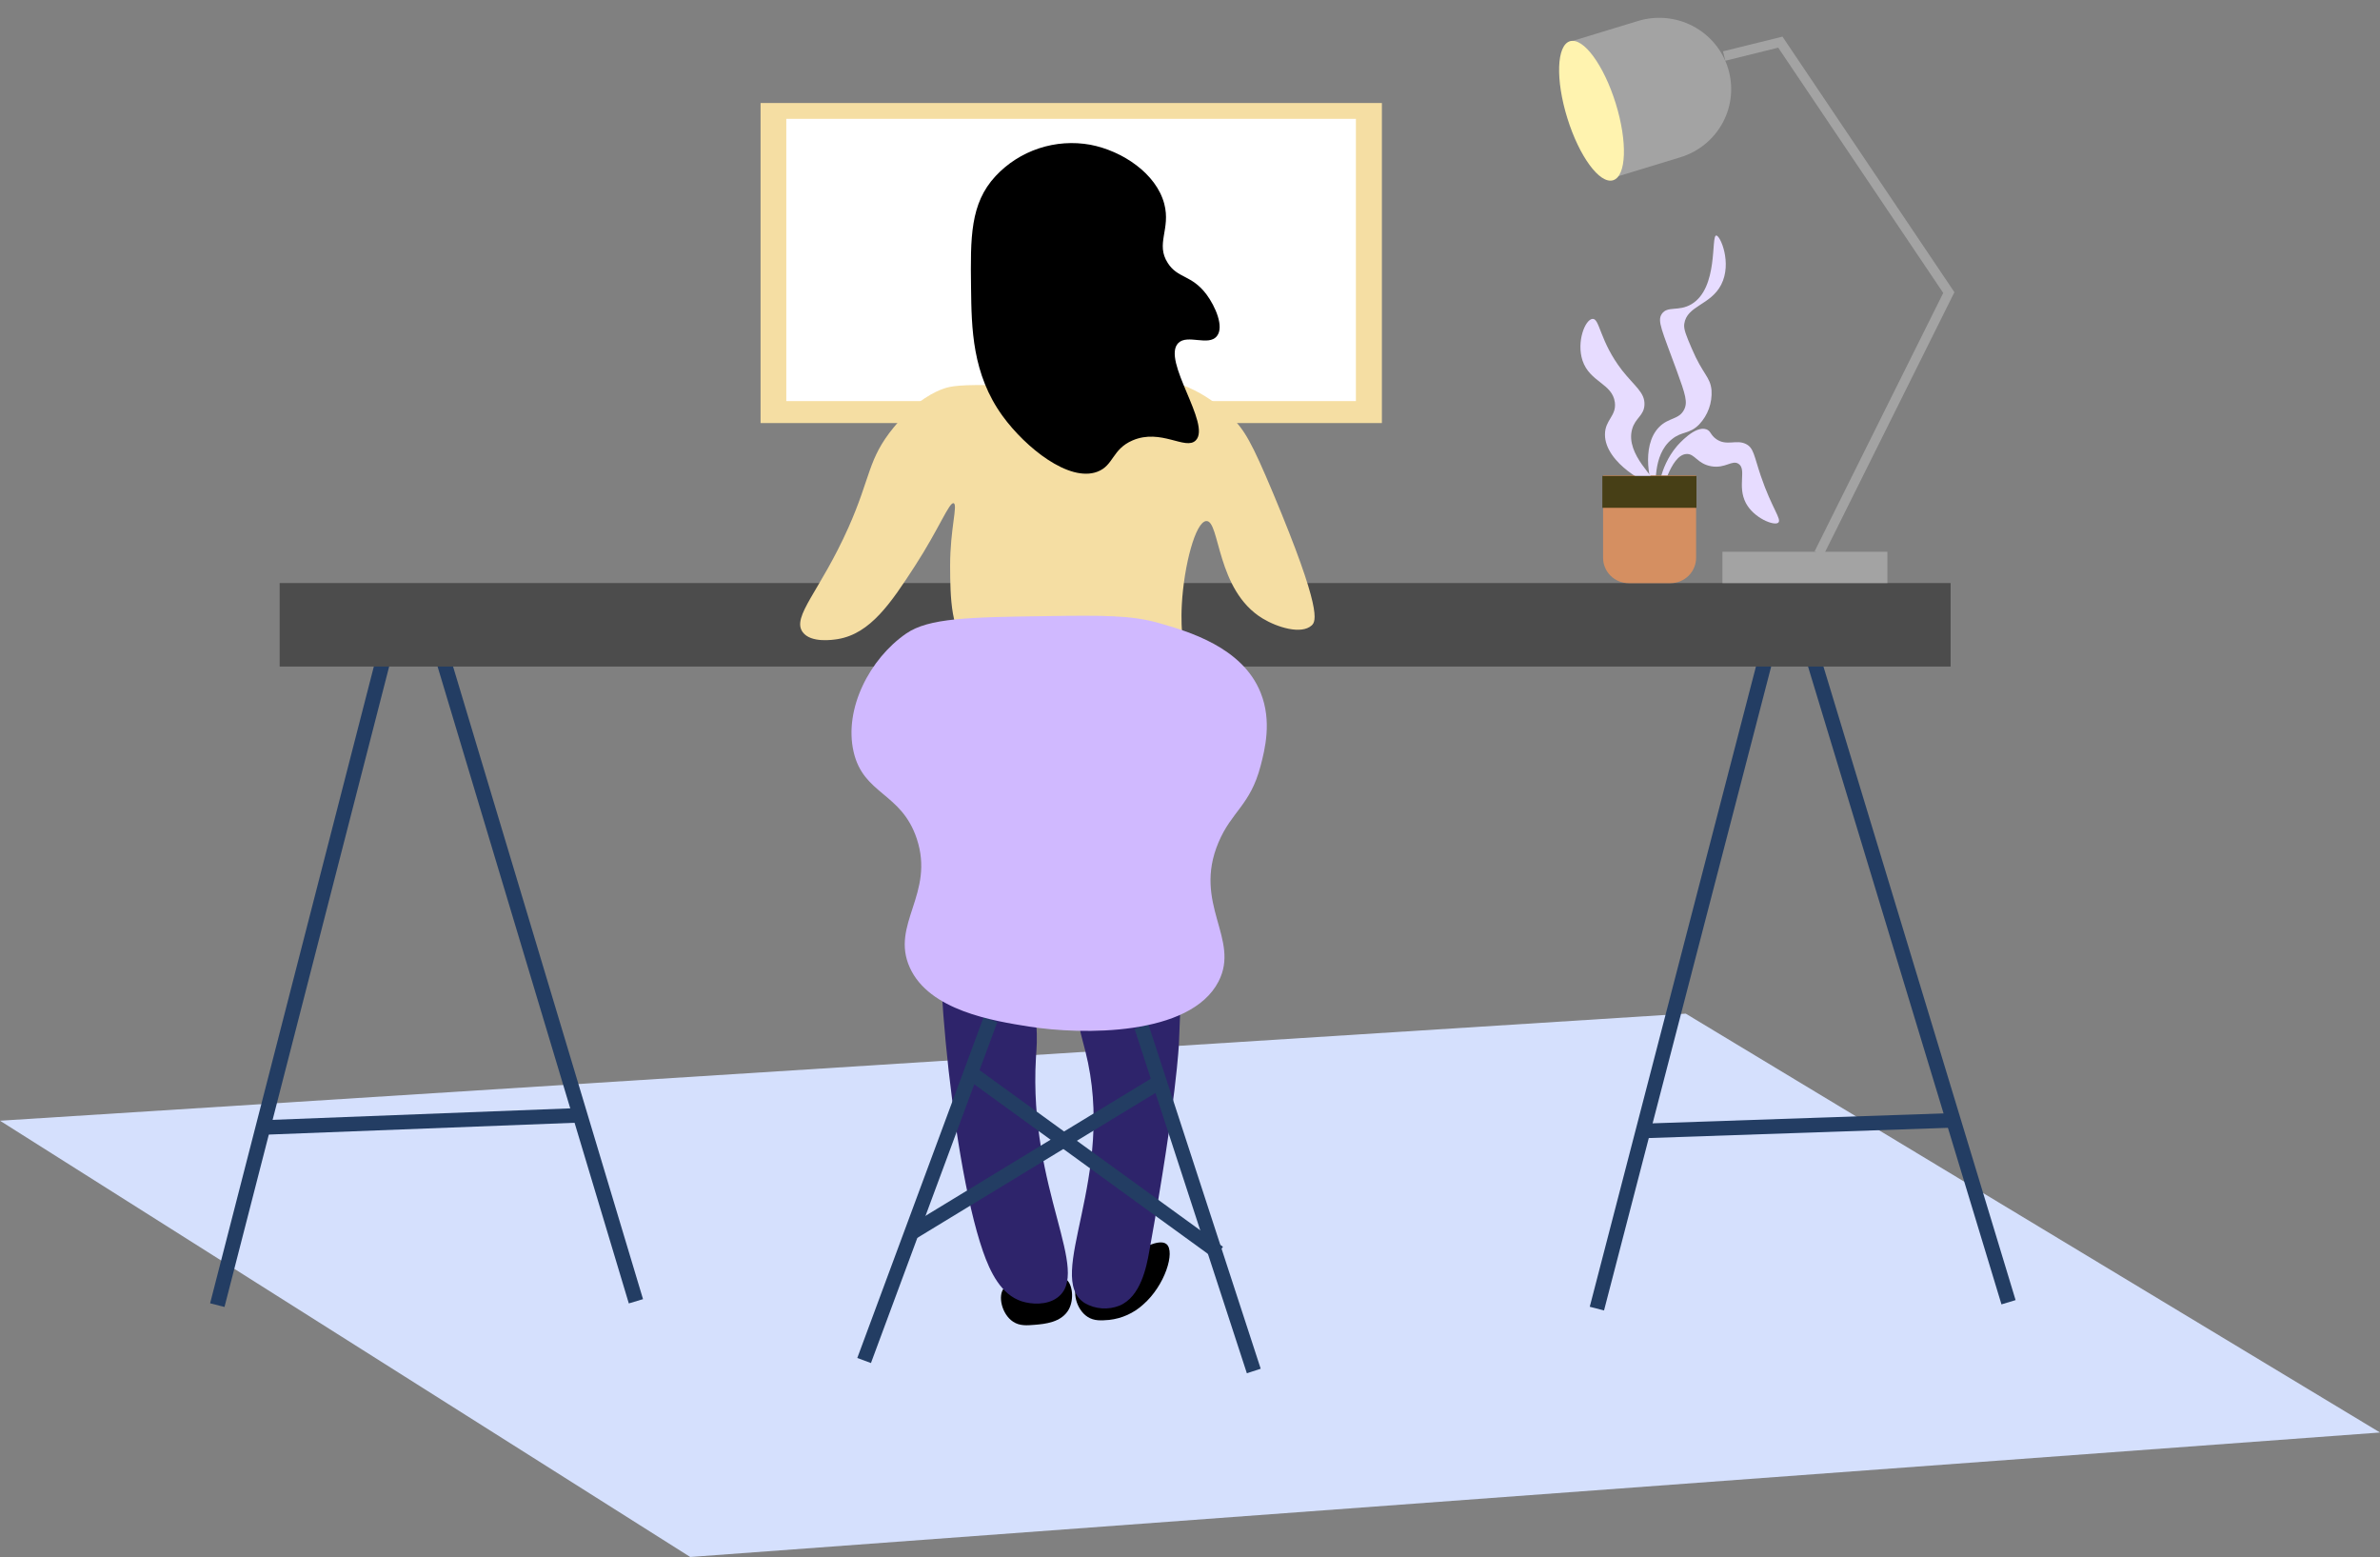
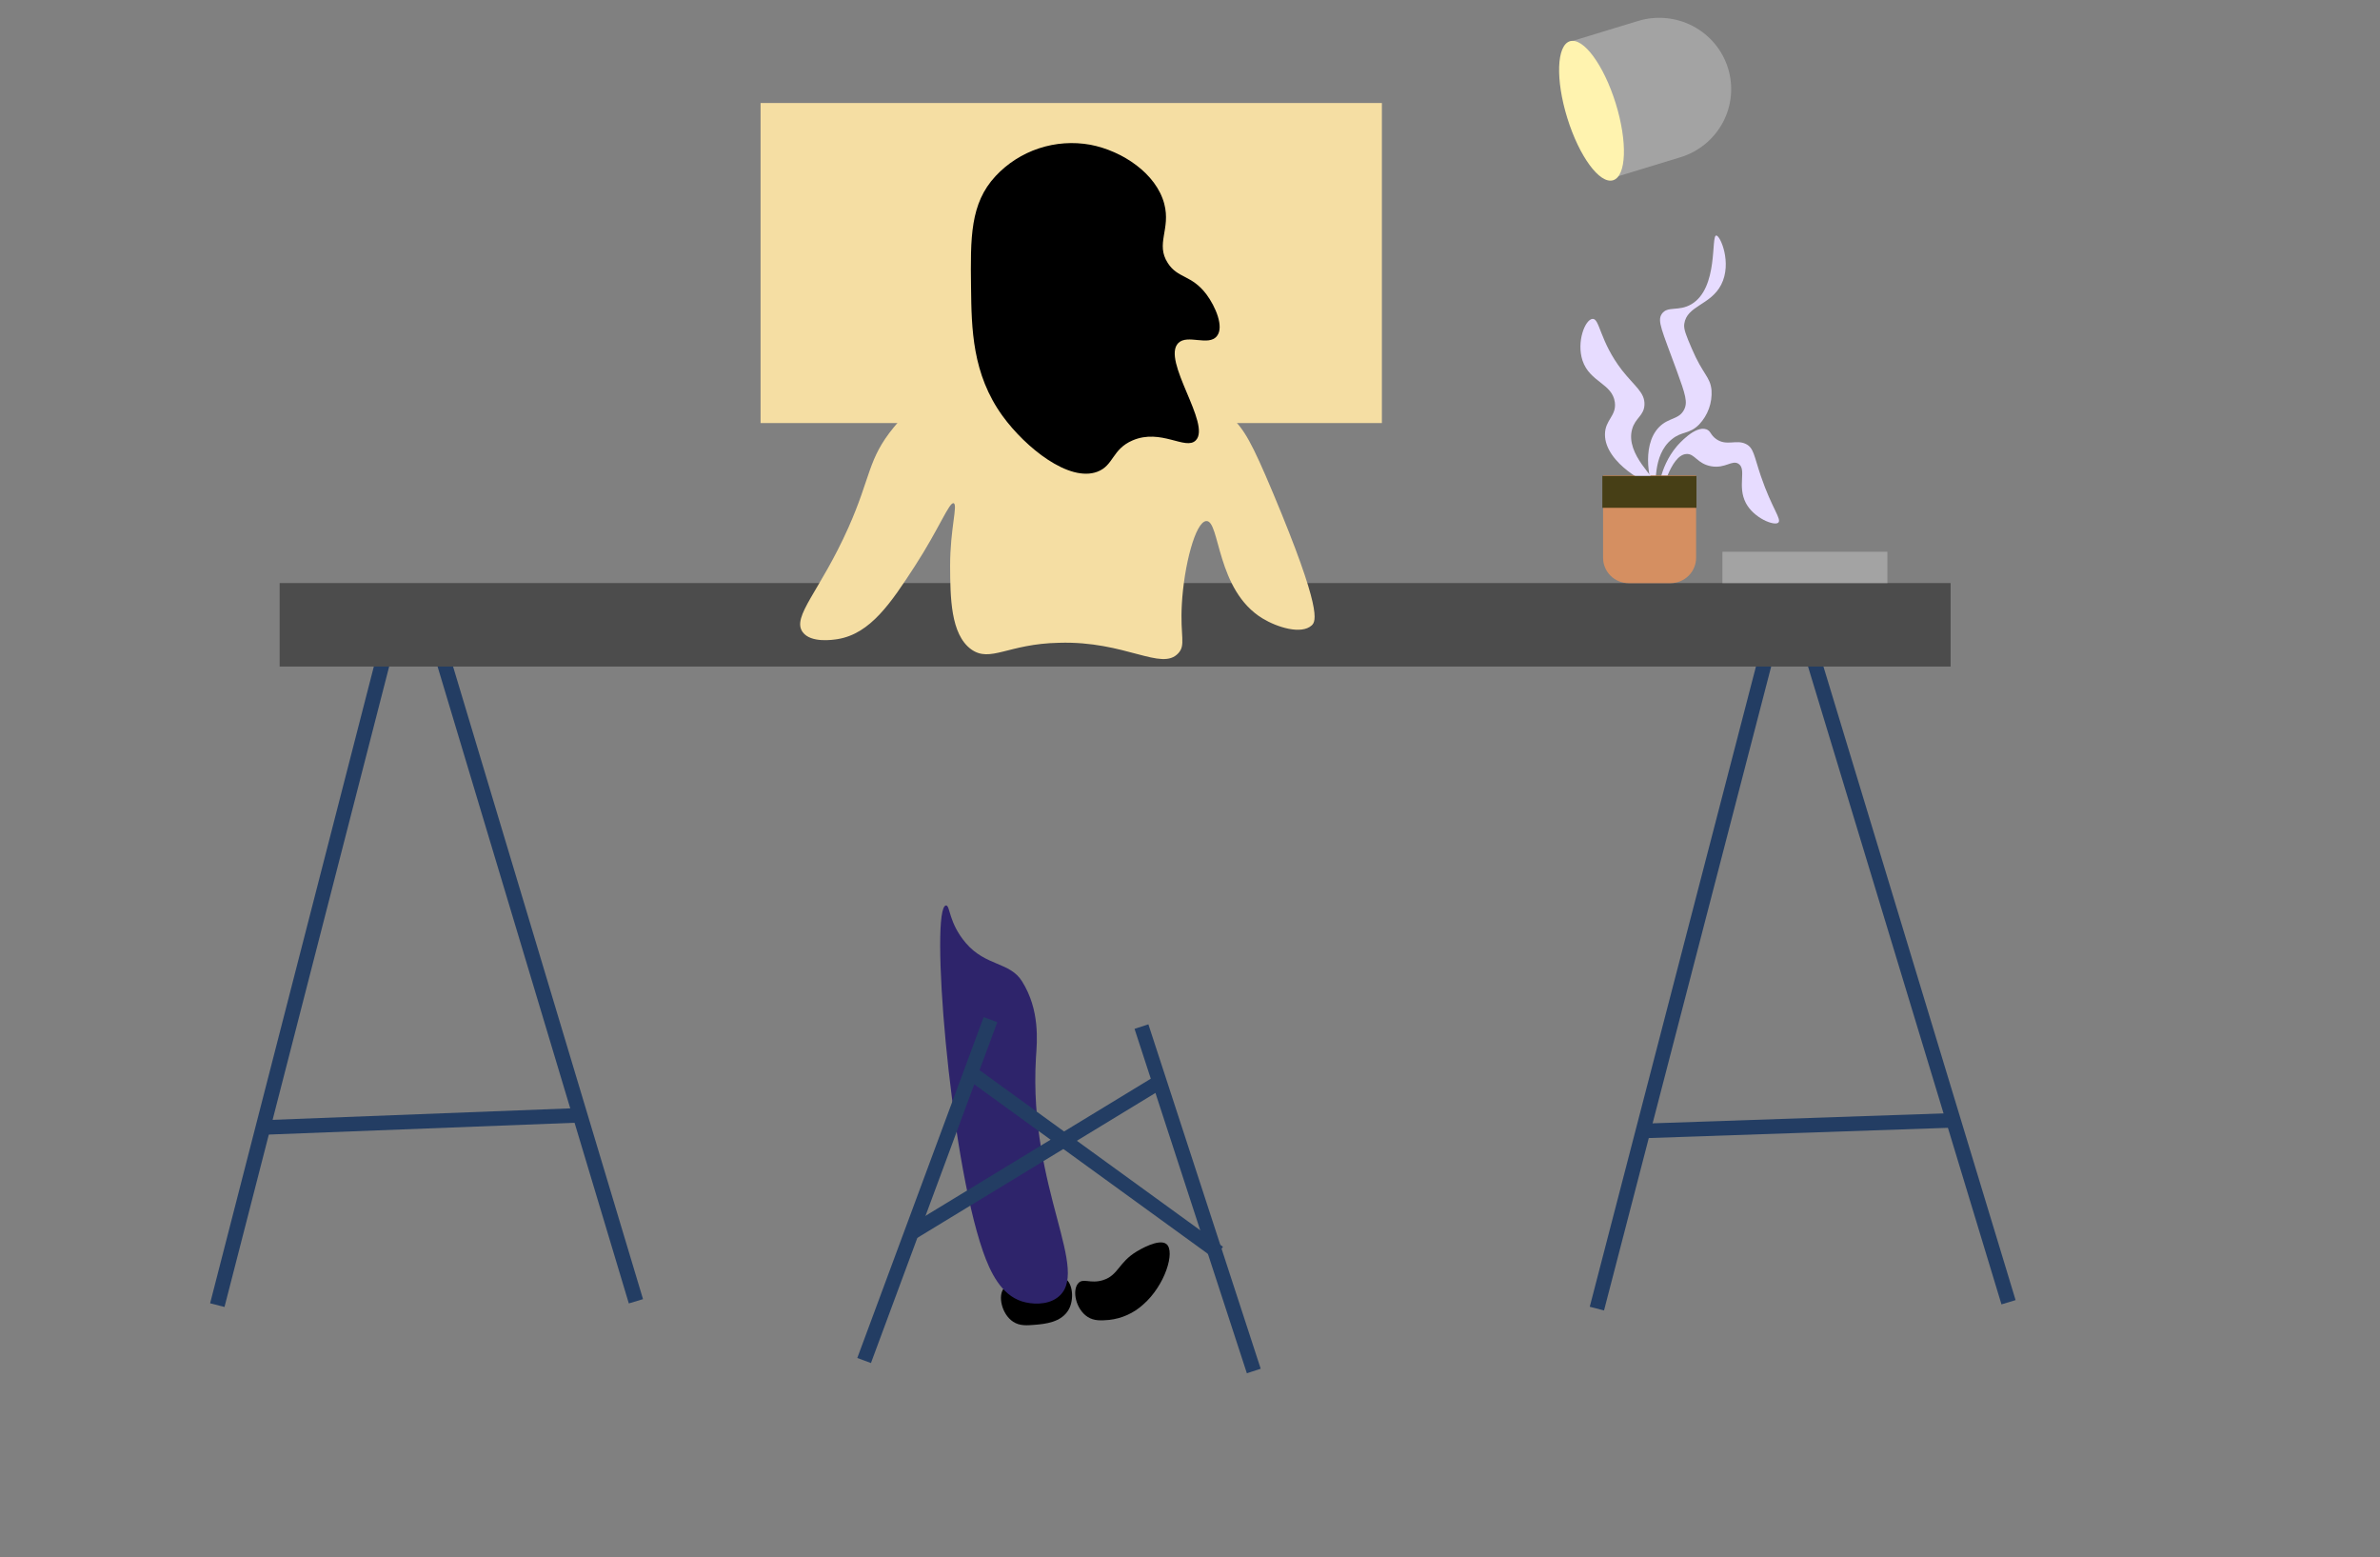
<svg xmlns="http://www.w3.org/2000/svg" width="263" height="172" viewBox="0 0 263 172" fill="none">
  <rect x="0" y="0" width="263" height="172" fill="#808080" stroke="none" />
-   <path d="M263 158.248L76.274 172L0 123.807L186.282 111.977L263 158.248Z" fill="#D5E0FD" />
  <path d="M48.551 71.439L70.272 143.753" stroke="#233D63" stroke-width="1.64" stroke-miterlimit="10" />
  <path d="M42.83 71.014L24.013 144.178" stroke="#233D63" stroke-width="1.64" stroke-miterlimit="10" />
  <path d="M200.225 72.243L221.951 143.859" stroke="#233D63" stroke-width="1.63" stroke-miterlimit="10" />
  <path d="M195.28 72.096L176.463 144.562" stroke="#233D63" stroke-width="1.63" stroke-miterlimit="10" />
  <path d="M181.607 124.935L215.353 123.782" stroke="#233D63" stroke-width="1.61" stroke-miterlimit="10" />
  <path d="M29.157 124.551L64.178 123.201" stroke="#233D63" stroke-width="1.61" stroke-miterlimit="10" />
  <path d="M110.948 142.297C111.382 141.791 111.933 142.14 113.673 141.958C116.225 141.69 116.985 140.775 117.756 141.28C118.527 141.786 118.721 143.546 118.098 144.663C117.297 146.099 115.434 146.261 114.347 146.352C113.484 146.422 112.693 146.493 111.958 146.013C110.677 145.174 110.238 143.096 110.948 142.297Z" fill="url(#paint0_linear_129_1373)" />
  <path d="M119.154 141.756C119.705 141.144 120.481 141.857 121.885 141.417C123.6 140.876 123.574 139.481 125.615 138.247C125.866 138.1 128.086 136.761 128.902 137.438C129.892 138.262 128.739 142.019 126.32 144.117C125.283 145.062 123.969 145.655 122.569 145.811C121.701 145.881 120.915 145.947 120.18 145.472C118.884 144.633 118.44 142.55 119.154 141.756Z" fill="url(#paint1_linear_129_1373)" />
  <path d="M152.705 11.38H84.046V46.736H152.705V11.38Z" fill="#F5DEA3" />
-   <path d="M149.832 13.129H86.889V44.309H149.832V13.129Z" fill="white" />
  <path d="M183.363 54.744C183.149 54.683 183.271 51.711 185.277 49.324C185.481 49.081 187.318 46.978 188.559 47.428C189.069 47.61 188.997 48.05 189.656 48.51C190.809 49.314 191.871 48.51 192.937 49.051C193.8 49.481 193.82 50.34 194.581 52.59C195.816 56.21 196.923 57.368 196.5 57.742C196.076 58.116 193.831 57.267 192.927 55.573C191.942 53.697 193.05 51.842 192.111 51.235C191.396 50.775 190.661 51.781 189.1 51.508C187.538 51.235 187.293 50.098 186.364 50.153C184.527 50.244 183.628 54.825 183.363 54.744Z" fill="#E7DCFF" />
  <path d="M215.552 64.411H30.903V73.633H215.552V64.411Z" fill="#4C4C4C" />
  <path d="M182.812 53.935C182.444 53.935 181.189 49.319 183.363 47.155C184.414 46.104 185.532 46.367 186.099 45.259C186.512 44.45 186.267 43.626 185.277 40.921C183.639 36.447 183.113 35.461 183.633 34.682C184.261 33.752 185.486 34.455 186.92 33.6C189.926 31.806 189.043 26.017 189.656 26.017C190.1 26.017 191.422 29.05 190.202 31.442C189.038 33.722 186.4 33.757 186.119 35.779C186.032 36.356 186.333 37.069 186.941 38.489C188.186 41.412 188.982 41.594 189.13 43.1C189.176 43.791 189.079 44.485 188.844 45.137C188.608 45.789 188.24 46.387 187.762 46.892C186.685 47.989 185.869 47.61 184.751 48.52C182.495 50.325 183.138 53.94 182.812 53.935Z" fill="#E7DCFF" />
-   <path d="M119.935 108.028C118.118 110.162 119.338 113.741 119.935 116.117C123.472 130.036 115.311 141.068 119.879 143.96C120.455 144.291 121.1 144.488 121.764 144.535C122.428 144.583 123.094 144.479 123.712 144.233C126.055 143.257 126.698 139.931 126.994 138.267C130.056 121.305 130.28 115.222 130.28 115.222C130.653 105.687 131.087 97.148 130.28 97.062C129.658 96.996 129.872 102.118 126.146 104.974C123.595 106.911 121.492 106.188 119.935 108.028Z" fill="#2E246B" />
  <path d="M112.943 108.412C114.928 111.587 114.607 114.985 114.474 116.866C113.637 131.492 120.747 140.573 116.801 143.379C115.633 144.213 113.943 144.086 112.923 143.763C110.621 143.035 109.417 140.512 108.625 138.247C104.879 127.473 102.741 100.095 104.543 100.025C105.012 100.025 104.808 101.931 106.737 104.185C108.937 106.754 111.601 106.253 112.943 108.412Z" fill="#2E246B" />
  <path d="M107.319 71.732C105.033 70.063 105.012 65.973 104.992 62.51C104.992 58.4 105.864 55.75 105.38 55.593C104.895 55.437 103.767 58.415 101.113 62.51C98.459 66.605 96.188 70.003 92.58 70.599C92.069 70.68 89.609 71.07 88.701 69.831C87.451 68.122 90.615 65.316 93.743 58.303C96.27 52.636 95.872 50.72 98.786 47.181C101.307 44.091 103.486 43.217 104.216 42.954C105.053 42.656 106.012 42.448 110.81 42.569C117.062 42.741 117.266 43.166 120.119 42.954C124.61 42.625 124.62 41.548 127.494 41.801C132.087 42.216 135.251 45.274 136.027 46.028C137.522 47.484 138.318 48.854 140.681 54.481C146.117 67.444 145.438 68.638 144.948 69.088C143.795 70.134 141.125 69.295 139.518 68.319C134.389 65.205 134.822 57.51 133.312 57.56C132.102 57.596 130.826 62.52 130.597 66.782C130.403 70.321 131.056 71.241 130.209 72.162C128.356 74.184 124.365 70.776 117.016 71.009C111.366 71.12 109.452 73.249 107.319 71.732Z" fill="#F5DEA3" />
  <path d="M130.209 37.893C131.23 36.882 133.562 38.292 134.475 37.124C135.287 36.113 134.312 33.853 133.312 32.513C131.674 30.339 130.142 30.779 129.045 29.055C127.667 26.927 129.392 25.324 128.657 22.523C127.774 19.166 124.028 16.668 120.492 15.991C118.593 15.647 116.638 15.784 114.807 16.389C112.977 16.993 111.33 18.046 110.019 19.449C107.197 22.483 107.237 26.234 107.304 31.745C107.36 36.295 107.421 41.306 110.795 45.962C113.346 49.466 118.139 53.298 121.267 52.11C123.074 51.427 122.885 49.627 125.151 48.652C128.295 47.302 131.01 49.779 132.133 48.652C133.904 46.897 128.315 39.789 130.209 37.893Z" fill="black" />
  <path d="M177.147 52.52H187.426V61.62C187.426 61.988 187.353 62.352 187.21 62.692C187.068 63.032 186.86 63.34 186.598 63.601C186.335 63.861 186.023 64.067 185.68 64.208C185.337 64.349 184.97 64.421 184.598 64.421H179.974C179.225 64.421 178.505 64.126 177.975 63.601C177.445 63.075 177.147 62.363 177.147 61.62V52.52Z" fill="#D58F61" />
-   <path d="M190.529 6.192L196.735 4.655L215.353 32.321L201.001 61.145" stroke="#A3A3A3" stroke-width="1.07" stroke-miterlimit="10" />
  <path d="M208.565 60.953H190.334V64.411H208.565V60.953Z" fill="#A3A3A3" />
  <path d="M126.136 113.407L138.548 151.453" stroke="#233D63" stroke-width="1.61" stroke-miterlimit="10" />
  <path d="M109.452 112.639L95.489 150.295" stroke="#233D63" stroke-width="1.61" stroke-miterlimit="10" />
  <path d="M107.125 118.403L134.669 138.383" stroke="#233D63" stroke-width="1.61" stroke-miterlimit="10" />
  <path d="M128.076 119.555L100.919 136.078" stroke="#233D63" stroke-width="1.61" stroke-miterlimit="10" />
  <path d="M173.415 4.632L181.014 2.316C183.03 1.702 185.21 1.906 187.073 2.884C188.937 3.861 190.332 5.532 190.952 7.529C191.573 9.526 191.367 11.685 190.38 13.531C189.393 15.377 187.706 16.76 185.691 17.374L178.091 19.69L173.415 4.632Z" fill="#A3A3A3" />
  <path d="M178.253 19.913C179.73 19.463 179.859 15.66 178.542 11.419C177.225 7.178 174.961 4.105 173.484 4.555C172.008 5.005 171.879 8.808 173.196 13.049C174.513 17.289 176.777 20.362 178.253 19.913Z" fill="#FFF3AF" />
-   <path d="M113.719 113.407C109.779 112.78 102.68 111.653 100.531 106.875C98.382 102.097 103.328 98.74 101.307 92.653C99.607 87.531 95.412 87.799 94.325 83.047C93.238 78.294 96.117 72.753 100.143 69.983C102.629 68.274 107.008 68.177 115.658 68.061C121.854 67.975 125.013 67.95 128.075 68.83C131.265 69.745 137.287 71.474 139.303 76.515C140.584 79.685 139.758 82.845 139.303 84.604C138.16 88.972 136.114 89.594 134.649 93.058C131.76 99.888 137.093 103.705 134.649 108.432C131.531 114.469 119.588 114.338 113.719 113.407Z" fill="#D0B9FF" />
  <path d="M182.812 53.389C183.205 52.99 179.581 50.239 180.352 47.428C180.704 46.144 181.664 45.942 181.72 44.713C181.781 43.368 180.653 42.691 179.255 40.921C176.749 37.691 176.79 35.148 175.973 35.228C175.156 35.309 174.192 37.756 174.876 39.834C175.677 42.221 178.173 42.362 178.448 44.445C178.642 45.962 177.366 46.361 177.356 47.984C177.32 51.18 182.383 53.834 182.812 53.389Z" fill="#E7DCFF" />
  <path d="M187.466 52.575H177.065V56.099H187.466V52.575Z" fill="#473F16" />
  <defs>
    <linearGradient id="paint0_linear_129_1373" x1="110.606" y1="143.768" x2="118.501" y2="143.768" gradientUnits="userSpaceOnUse">
      <stop />
      <stop offset="1" />
    </linearGradient>
    <linearGradient id="paint1_linear_129_1373" x1="2549.87" y1="2515.06" x2="2763.52" y2="2515.06" gradientUnits="userSpaceOnUse">
      <stop />
      <stop offset="1" />
    </linearGradient>
  </defs>
</svg>